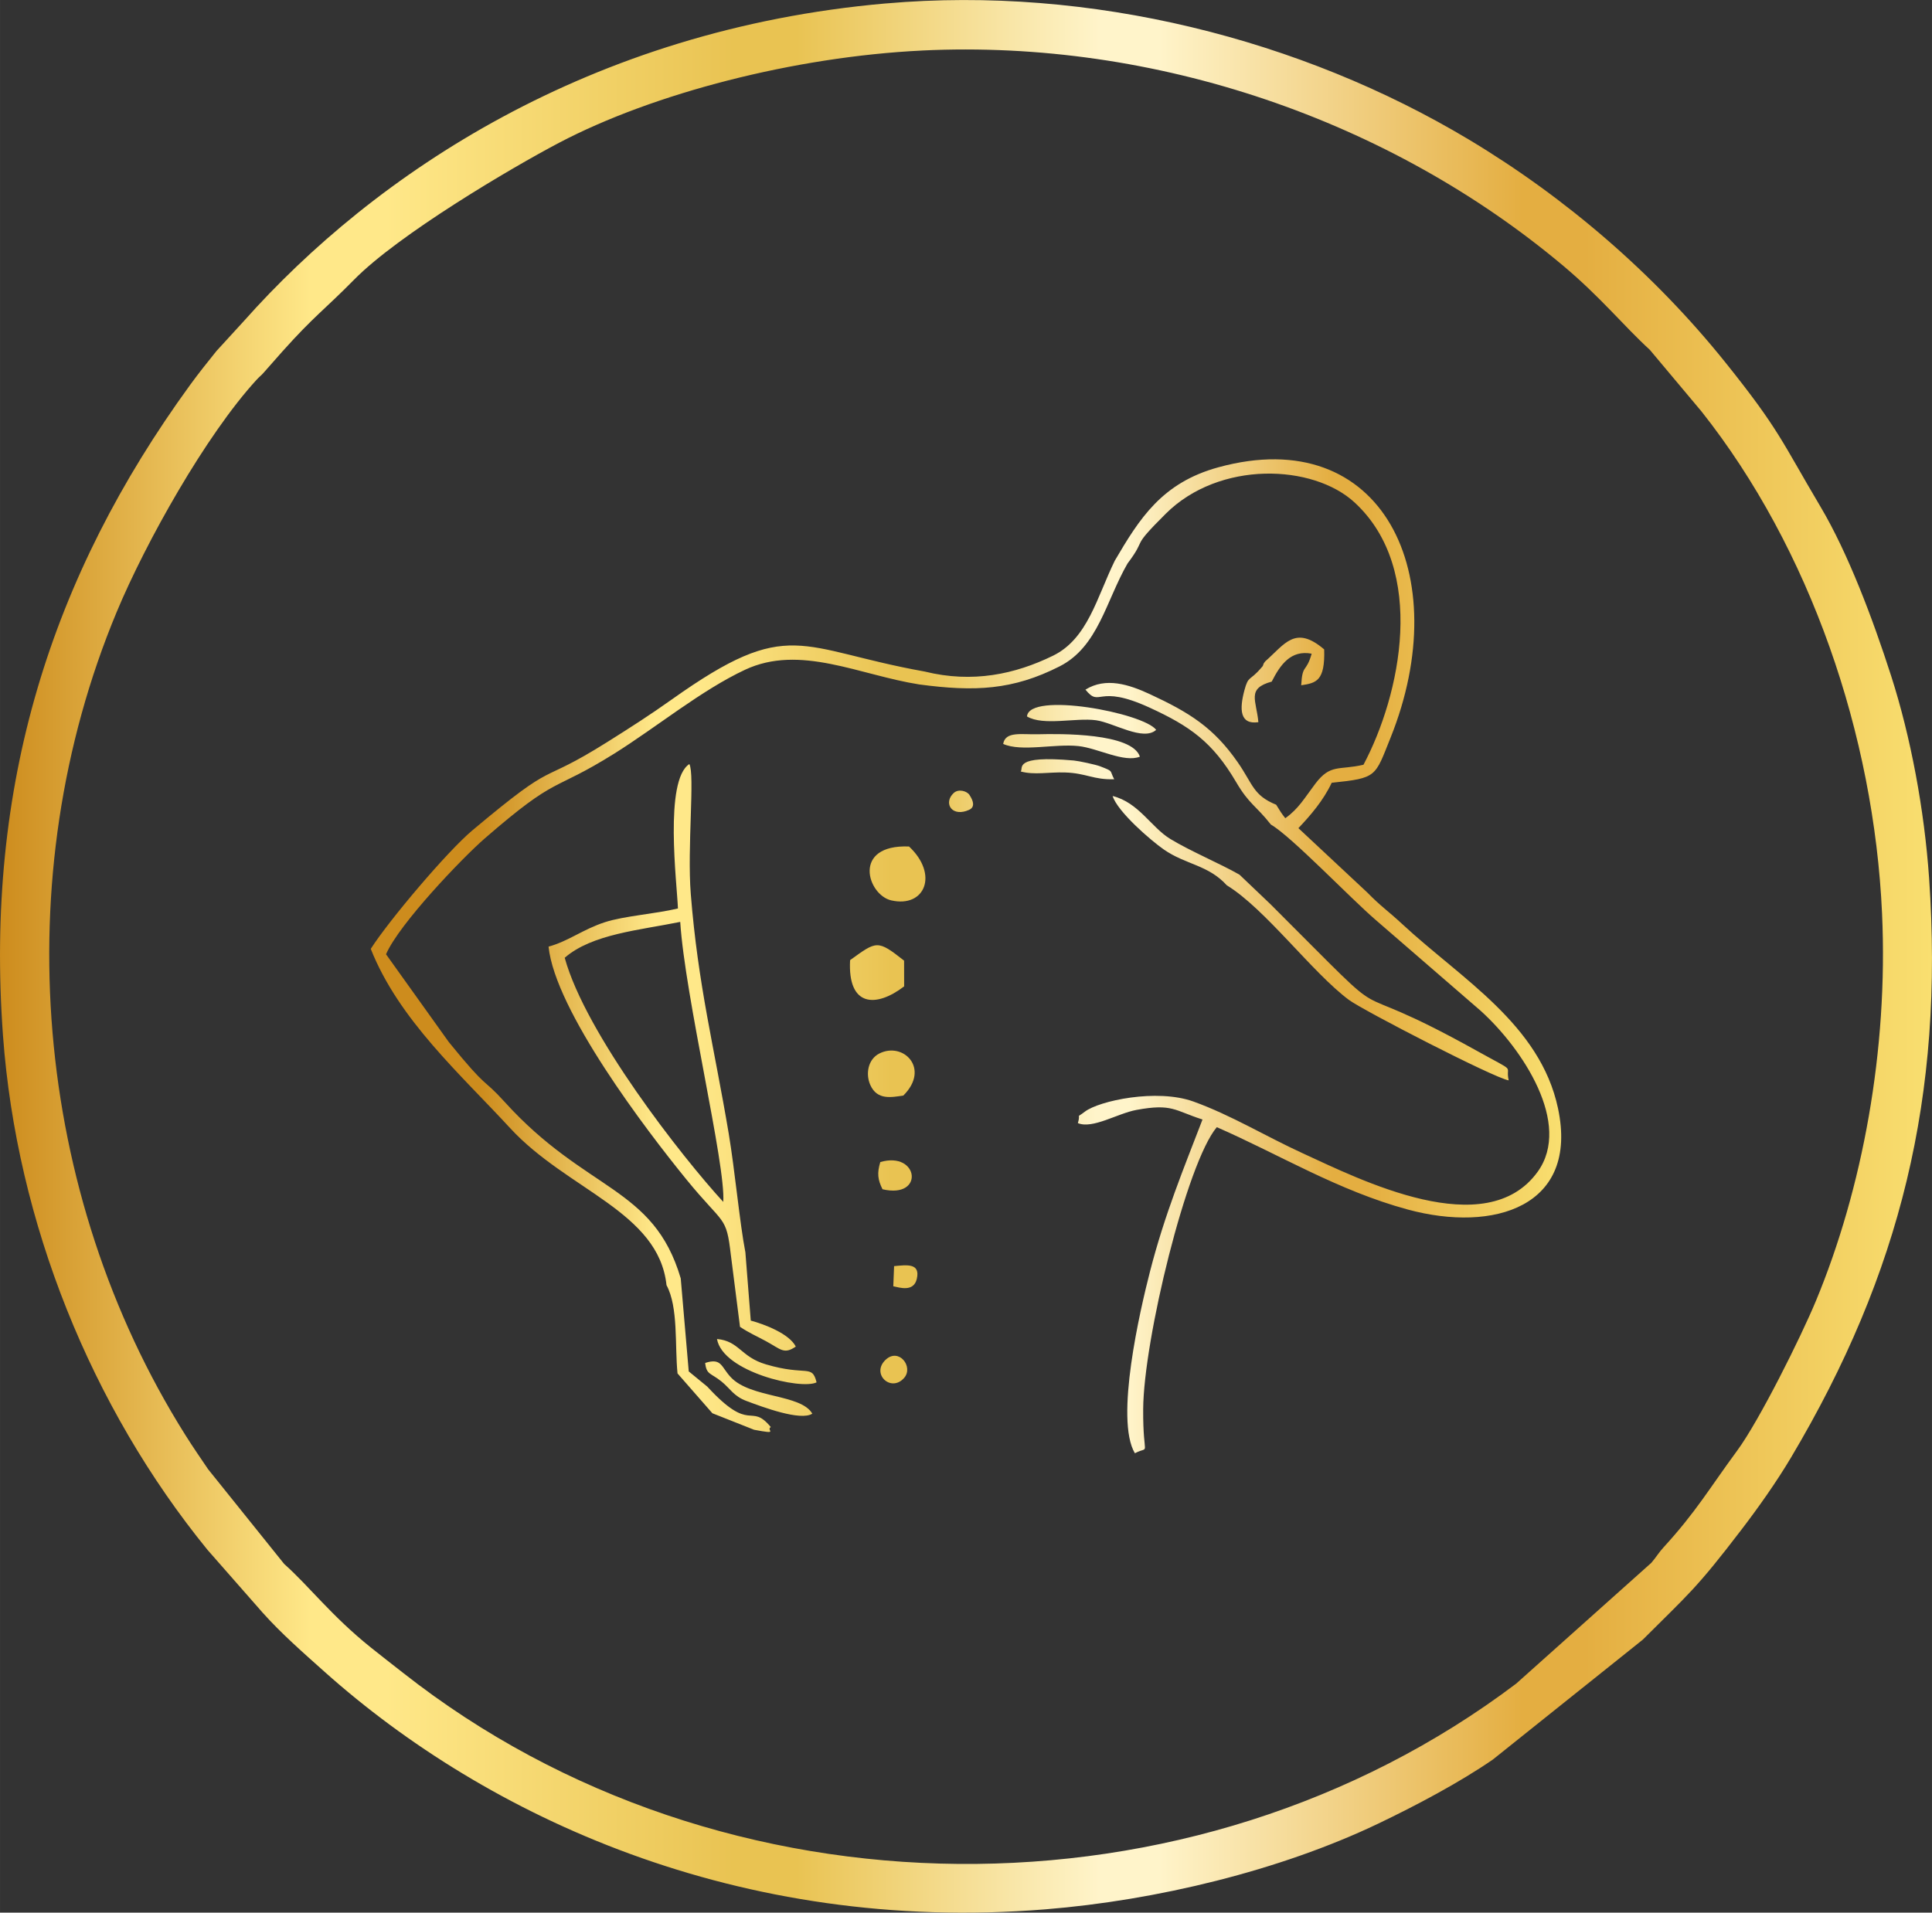
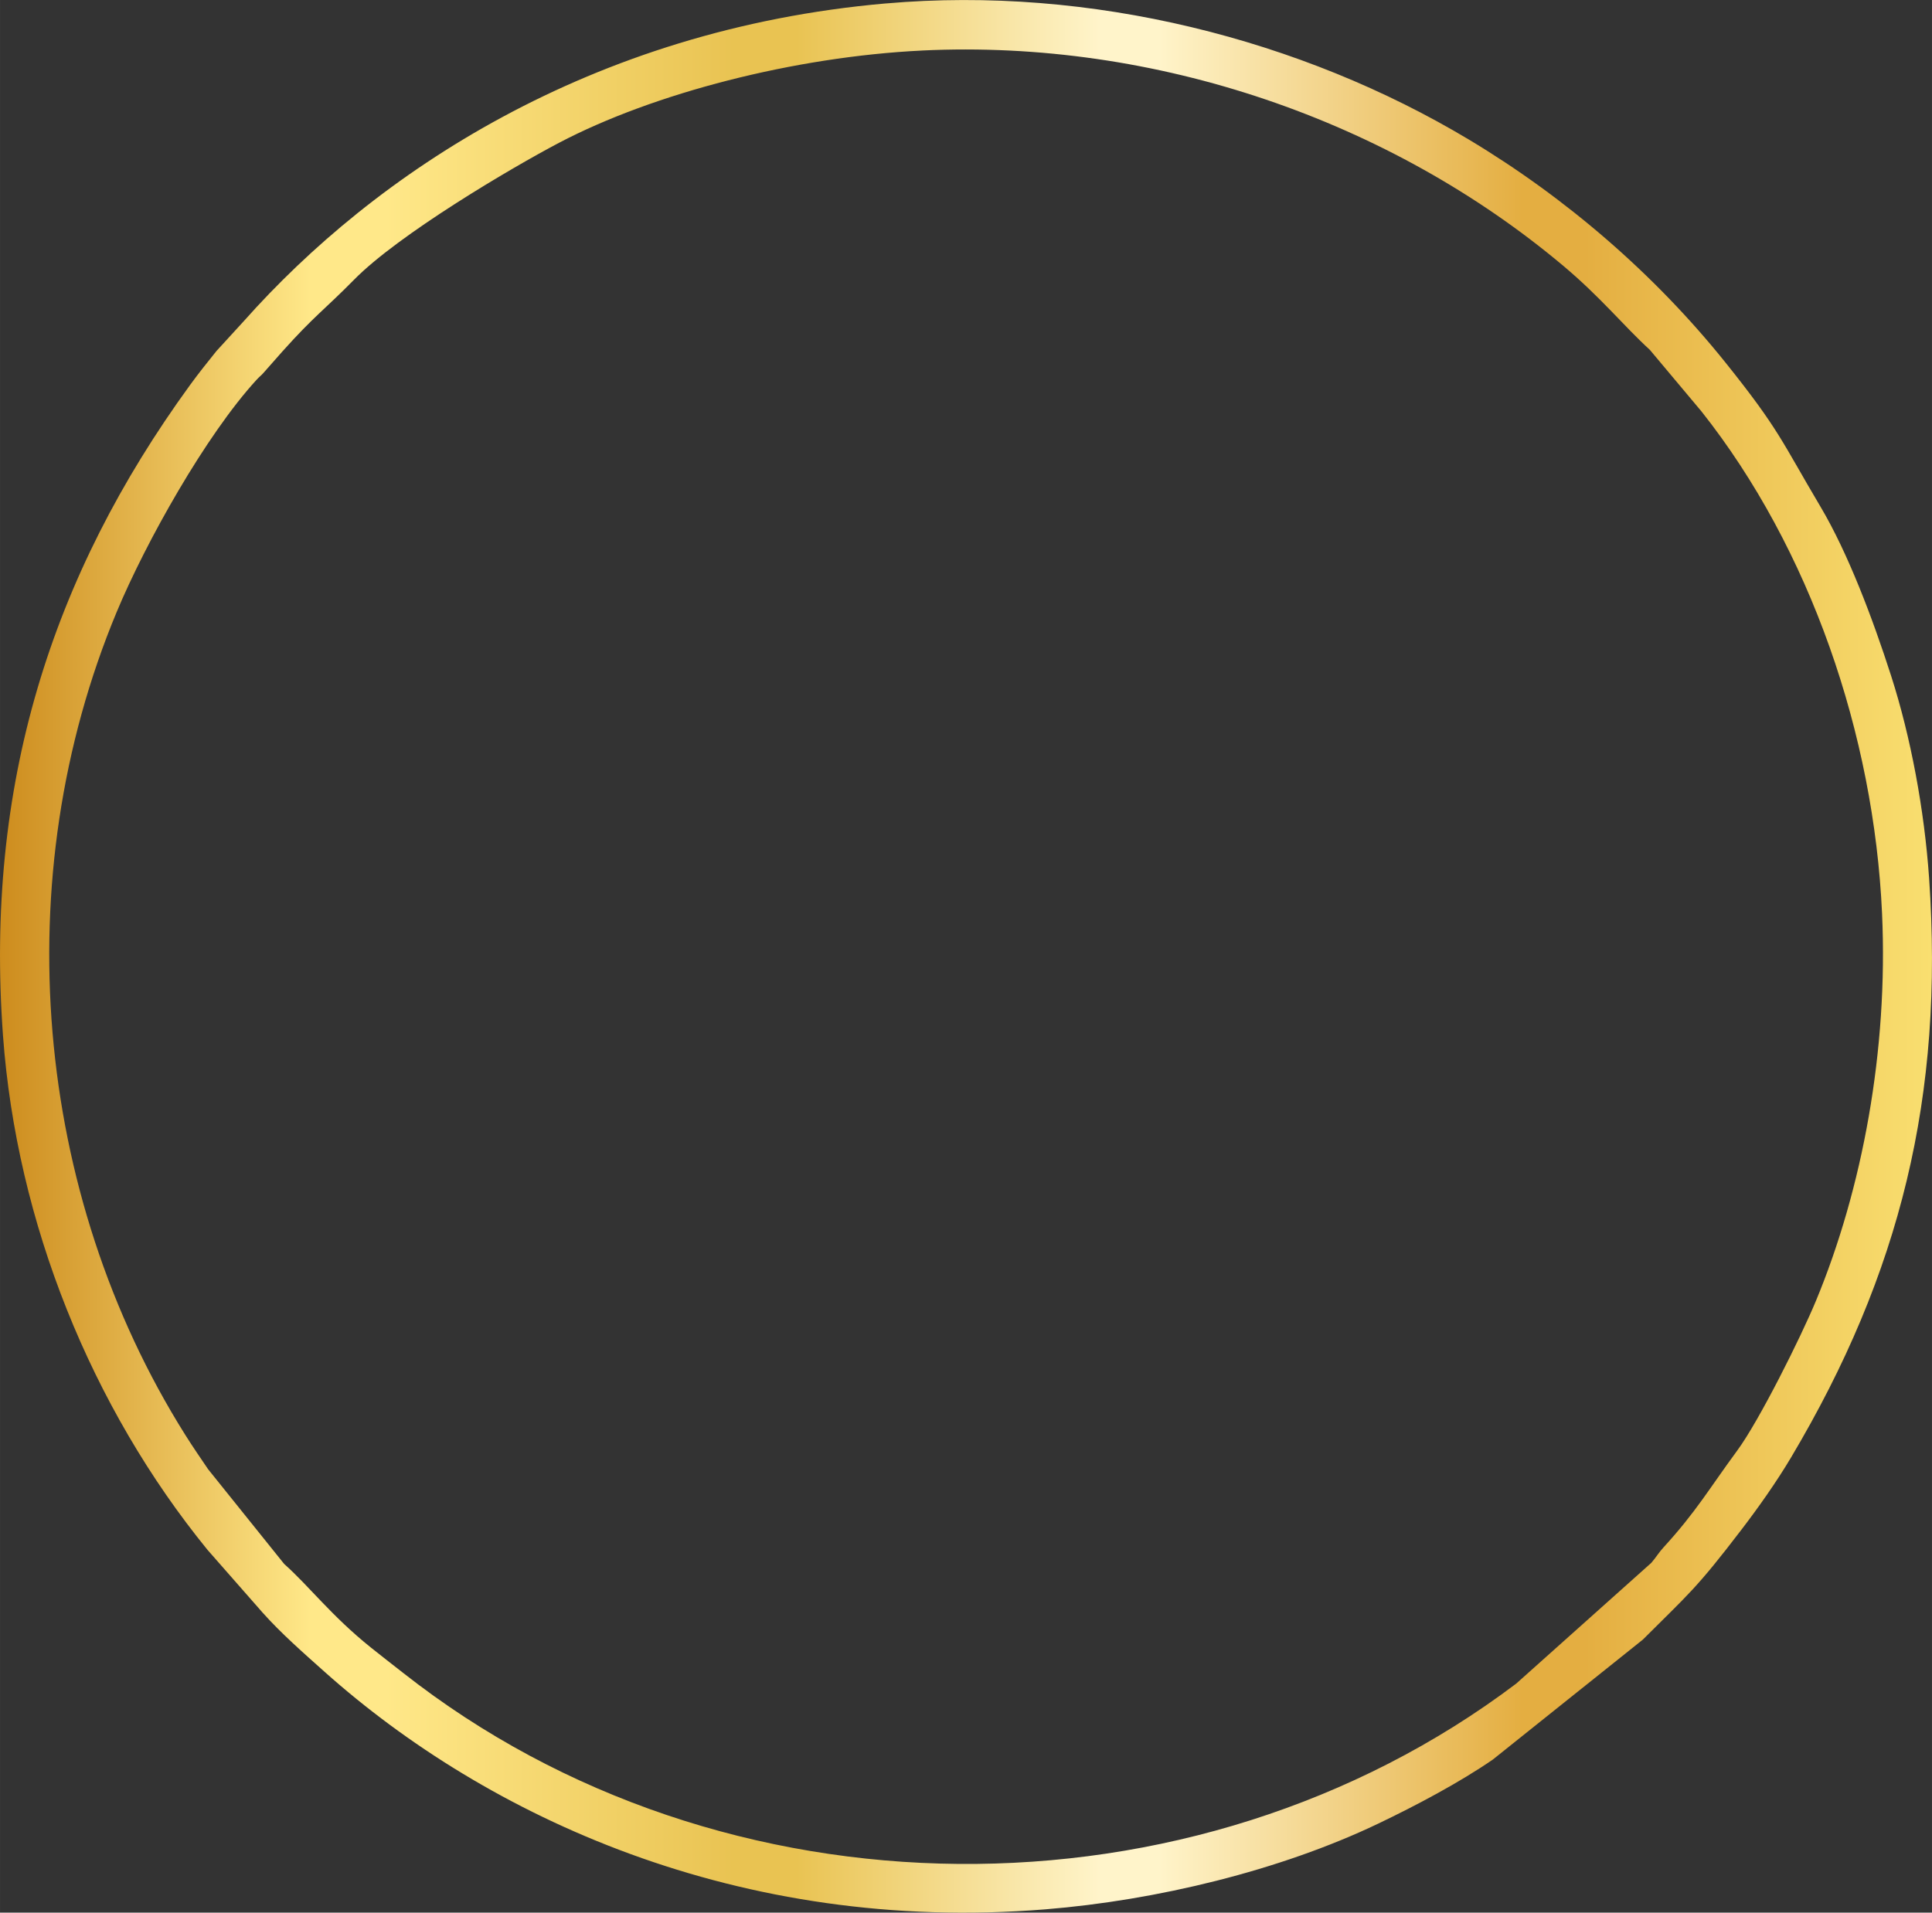
<svg xmlns="http://www.w3.org/2000/svg" xmlns:xlink="http://www.w3.org/1999/xlink" viewBox="0 0 1036.89 1026.75" style="shape-rendering:geometricPrecision; text-rendering:geometricPrecision; image-rendering:optimizeQuality; fill-rule:evenodd; clip-rule:evenodd" version="1.1" height="29.326mm" width="29.616mm" xml:space="preserve">
  <rect x="0" y="0" width="1036.89" height="1026.75" fill="#333333" stroke="none" />
  <defs>
    <style type="text/css">
   
    .fil0 {fill:url(#id0);fill-rule:nonzero}
    .fil1 {fill:url(#id1);fill-rule:nonzero}
   
  </style>
    <linearGradient y2="513.37" x2="1036.88" y1="513.37" x1="0" gradientUnits="userSpaceOnUse" id="id0">
      <stop style="stop-opacity:1; stop-color:#CD8C1D" offset="0" />
      <stop style="stop-opacity:1; stop-color:#FFE889" offset="0.161" />
      <stop style="stop-opacity:1; stop-color:#FFE889" offset="0.18" />
      <stop style="stop-opacity:1; stop-color:#FFE889" offset="0.2" />
      <stop style="stop-opacity:1; stop-color:#E9C352" offset="0.38" />
      <stop style="stop-opacity:1; stop-color:#E9C352" offset="0.412" />
      <stop style="stop-opacity:1; stop-color:#FFF4CA" offset="0.569" />
      <stop style="stop-opacity:1; stop-color:#FFF4CA" offset="0.6" />
      <stop style="stop-opacity:1; stop-color:#E4AE41" offset="0.788" />
      <stop style="stop-opacity:1; stop-color:#E4AE41" offset="0.82" />
      <stop style="stop-opacity:1; stop-color:#F9DF70" offset="1" />
    </linearGradient>
    <linearGradient y2="372.75" x2="837.9" y1="372.75" x1="257.93" xlink:href="#id0" gradientUnits="userSpaceOnUse" id="id1">
  </linearGradient>
  </defs>
  <g id="Layer_x0020_1">
    <path d="M494.83 27.12c125.45,-6.07 251.26,37.49 344.2,115.6 20.2,16.98 32.18,32.02 46.44,45.09l27.66 32.99c58.51,73.85 92.61,173.73 96.96,269.53 3.34,73.56 -10.56,147.88 -35.43,207.88 -8.16,19.69 -30.5,64.45 -42.24,80.41 -15.07,20.48 -22.09,32.9 -39.57,52 -2.75,3.01 -4,5.35 -6.59,8.34l-72.54 64.86c-173.38,130.93 -426.05,129.04 -597.2,-5.64 -6.39,-5.03 -11.24,-8.72 -17.42,-13.69 -21.4,-17.18 -32.91,-32.71 -46.61,-44.94l-40.8 -50.82c-3.78,-5.59 -8.09,-11.79 -12.38,-18.63 -81.29,-129.45 -96.15,-298.88 -36.7,-441.56 15.64,-37.54 47.93,-95.01 75,-124.58 1.99,-2.17 2.19,-1.99 3.67,-3.66l10.35 -11.72c17.14,-19.13 22.44,-22.23 38.42,-38.46 23.78,-24.16 83.63,-59.6 109.89,-73.42 50.77,-26.71 126.72,-46.27 194.89,-49.57zm-19.4 -25.28c-159,13.93 -274.47,91.64 -344.51,170.47l-14.76 16.13c-4.6,5.7 -9.83,12.27 -14.25,18.36 -74.62,102.68 -110.09,215.04 -100.32,349.06 7.34,100.6 47.46,199.67 109.76,276.13l29.65 33.78c9.83,11.01 21.73,21.47 33.33,31.82 86.88,77.51 221.97,140.69 386.7,127.39 59.52,-4.8 125.88,-20.79 178.63,-46 20.05,-9.59 43.56,-22.01 61.56,-34.42l80.49 -64.38c24.4,-24.41 28.38,-26.86 53.12,-59.28 8.91,-11.67 18.59,-25.32 26.47,-38.58 58.63,-98.66 82.13,-194.11 74.04,-310.92 -2.54,-36.68 -9.84,-75.76 -20.35,-108.49 -9.99,-31.1 -23.27,-66.16 -37.85,-90.75 -21,-35.41 -22.15,-41.44 -51.11,-77.57 -37.99,-47.38 -85.54,-88.39 -137.63,-119.63 -89.99,-53.97 -203.1,-82.73 -312.95,-73.11z" class="fil0" />
-     <path d="M598.22 301.16c-9.52,19.47 -14.43,41.73 -33.08,50.84 -20.29,9.91 -43.06,14.87 -68.87,8.5 -67.99,-12.21 -72.36,-30.02 -135.51,14.84 -12.13,8.62 -21.99,14.92 -34.63,22.87 -39.24,24.68 -25.09,7.67 -72.63,47.56 -13.44,11.28 -44.65,48.18 -54.52,63.6 15.05,38.04 48.29,67.43 74.82,96.25 30.68,33.31 79.7,44.81 83.91,84.29 6.42,11.84 4.39,32.28 5.91,47.38l18.71 21.38 22.37 8.86c14.1,2.68 6.15,0.22 8.98,-1.45 -11.25,-13.56 -10.34,4.1 -34.09,-21.71l-9.95 -8.16 -4.3 -49.95c-14.61,-49.48 -50.66,-46.31 -94.44,-94.65 -12.5,-13.8 -8.36,-5.55 -30.01,-32.18l-33.72 -47.16c7.03,-16.26 40.86,-51.66 53.06,-62.25 39.86,-34.59 35.39,-24.18 69.51,-45.51 22.35,-13.98 46.61,-33.96 70.1,-44.96 29.59,-13.86 61.35,2.82 93.55,7.88 29.82,3.99 50.27,3 75.29,-9.71 20.73,-10.53 24.83,-35.06 36.45,-55.21 11.11,-14.74 0.8,-7.11 20.55,-26.76 28.74,-28.6 79.01,-26.71 101.44,-5.91 38.93,36.09 24.5,103.29 4.65,140.69 -13.25,3.09 -17.66,-0.64 -25.86,10.2 -5.87,7.76 -8.88,13.35 -16.1,18.5 -2.04,-2.56 -2.71,-3.69 -4.89,-7.23 -12.46,-5.1 -12.41,-10.93 -20.62,-22.76 -12.9,-18.59 -25.91,-26.74 -47.2,-36.61 -11.3,-5.24 -23.63,-9.2 -34.56,-2.42 8.2,10.07 5.83,-3.48 34.42,9.65 21.56,9.89 33.83,18.46 46.44,39.95 7.04,12.01 10.53,12.49 18.68,22.84 10.95,6.3 42.73,39.59 56.13,51.1l56.6 49c22.46,20.39 48.92,60.6 30.47,86.24 -27.75,38.56 -95.3,4.25 -126.19,-9.91 -19.74,-9.04 -38.22,-20.39 -58.57,-27.74 -19.7,-7.1 -50.66,-0.41 -58.29,5.43 -5.3,4.06 -1.99,0.12 -3.74,6.15 7.95,3.29 21.21,-5.21 31.46,-7.09 19.26,-3.55 20.38,0.35 35.42,5.15 -10.18,26.51 -20.25,50.8 -28.13,81.4 -5.35,20.79 -19.03,79.58 -8.16,97.76 8.63,-4.53 4.28,3.9 4.45,-23.66 0.23,-37.32 23.46,-132.48 39.52,-151.39 33.52,14.66 65.16,34.11 102.51,44.22 46.24,12.52 91.81,-1.56 80.61,-54.32 -9.58,-45.12 -51.82,-69.42 -83.57,-98.9 -8.09,-7.51 -11.16,-9.18 -18.91,-17.09l-36.85 -34.43c6.38,-6.73 13.38,-14.79 17.87,-24.36 24.49,-2.55 23.11,-3.11 31.57,-24.15 35.1,-87.39 -4.27,-169.41 -92.45,-145.19 -30.3,8.32 -42.28,27.52 -55.63,50.27zm-79.58 134.17c0.3,-0.41 6.77,-0.86 1.64,-8.63 -1.32,-2 -5.82,-3.42 -8.44,-0.99 -5.37,4.96 -1.62,12.38 6.81,9.62zm-39.22 255.17c3.27,0.67 10.96,3.3 12.63,-4.01 1.94,-8.48 -5.24,-7.47 -12.2,-6.8l-0.43 10.81zm5.83 49.19c5.19,-5.96 -2.86,-16.37 -9.91,-9.76 -8.07,7.57 2.9,17.82 9.91,9.76zm-12.8 -115.87c-1.8,5.98 -1.38,9.44 1.19,14.6 22.63,5.35 19.54,-20.63 -1.19,-14.6zm75.34 -209.68c7.34,2.02 14.92,0.27 23.78,0.54 11.39,0.34 15.26,4.01 26.41,3.64 -2.7,-5.07 -0.04,-4.01 -7.51,-6.93 -2.32,-0.91 -11.46,-2.88 -14.1,-3.12 -33.23,-3.02 -26.87,4.29 -28.58,5.87zm-109.54 327.95c-2.5,-10.01 -5.23,-3.18 -27.17,-9.66 -13.69,-4.04 -14.25,-12.51 -26.28,-13.62 3.11,17.74 45.22,27.41 53.45,23.28zm-2.29 16.79c-6.17,-10.6 -32.98,-8.19 -43.68,-19.48 -5.34,-5.64 -4.9,-10.6 -13.82,-7.74 0.67,6.42 3,5.31 8.76,9.96 4.67,3.77 6.49,7.88 13.4,10.46 8.66,3.23 29.04,10.9 35.34,6.81zm115.22 -374.27c8.75,5.21 26.17,0.56 37.04,2.04 9.39,1.28 25.35,11.46 32.29,5.16 -6.82,-9.15 -68.21,-20.7 -69.33,-7.2zm-12.77 14.76c9.82,4.38 27.59,-0.22 40.37,1.14 10.42,1.11 24.48,9.08 33,5.69 -4.2,-12.74 -42.59,-12.34 -54.76,-12.03 -8.83,0.22 -17.48,-1.74 -18.62,5.21zm-53.62 188.77c14.63,-14.49 -0.01,-29.09 -12.86,-22.59 -6.18,3.13 -7.44,11.09 -4.85,16.88 3.73,8.35 11.38,6.58 17.71,5.71zm194.22 -233.05c-0.34,0.58 -0.83,0.82 -1.02,1.73 -0.19,0.88 -0.79,1.32 -1.05,1.63 -6.29,7.45 -6.89,3.95 -9.08,12.14 -2.71,10.13 -2.51,18.53 7.5,17.1 -1.02,-11.76 -6.47,-18.07 7.17,-21.79 4.58,-9.03 10.22,-17.11 21.44,-14.99 -3,10.54 -4.98,5.23 -5.62,16.96 8.04,-1.2 12.86,-2.28 12.33,-19.26 -15.58,-13.27 -21.1,-2.83 -31.69,6.47zm-222.77 160.34c-1.36,25.16 13.9,25.65 29.01,14.08l-0.03 -13.81c-14.38,-11.34 -14.68,-10.6 -28.98,-0.27zm31.63 -61.01c-30.84,-1.2 -22.35,26.02 -9.51,28.94 18.04,4.09 25.54,-13.93 9.51,-28.94zm170.57 20.85c20.68,12.63 45.96,47 65.55,61.53 7.58,5.62 77.89,41.91 85.72,43.17 -2.07,-8.96 5.29,-3.4 -17.13,-15.88 -80.64,-44.88 -35.2,-3.32 -110.77,-78.74l-16.57 -15.79c-10.48,-6.01 -26.1,-12.48 -37.15,-19.19 -10.25,-6.22 -16.92,-19.55 -30.95,-23.05 2.64,8.44 20.43,23.81 27.47,28.71 11.78,8.2 23.85,8.22 33.83,19.25zm-355.37 38.89c14.68,-12.79 40.23,-14.81 62,-19.26 2.54,40.08 24.54,130.62 23.09,150.31 -22.15,-24.12 -73.87,-90.18 -85.09,-131.05zm89.22 159.9l4.86 38.23c5.2,3.44 8.76,4.87 14.01,7.73 7.97,4.35 9.59,7.21 15.93,2.86 -3.48,-6.89 -16.75,-11.97 -24.16,-13.95l-2.89 -36.65c-3.03,-15.57 -5.65,-44.14 -8.97,-63.91 -7.78,-46.32 -16.44,-79.4 -20.34,-128.48 -1.99,-24.96 2.28,-64.1 -0.77,-69.72 -13.6,8.78 -6.65,63.91 -6.12,77.53 -12.23,2.91 -28.93,4.03 -39.13,7.34 -11.91,3.86 -19.5,10.17 -30.31,13.14 3.53,34.25 52.18,98.22 73.97,124.97 20.37,25.01 21.38,18.93 23.91,40.91z" class="fil1" />
  </g>
</svg>